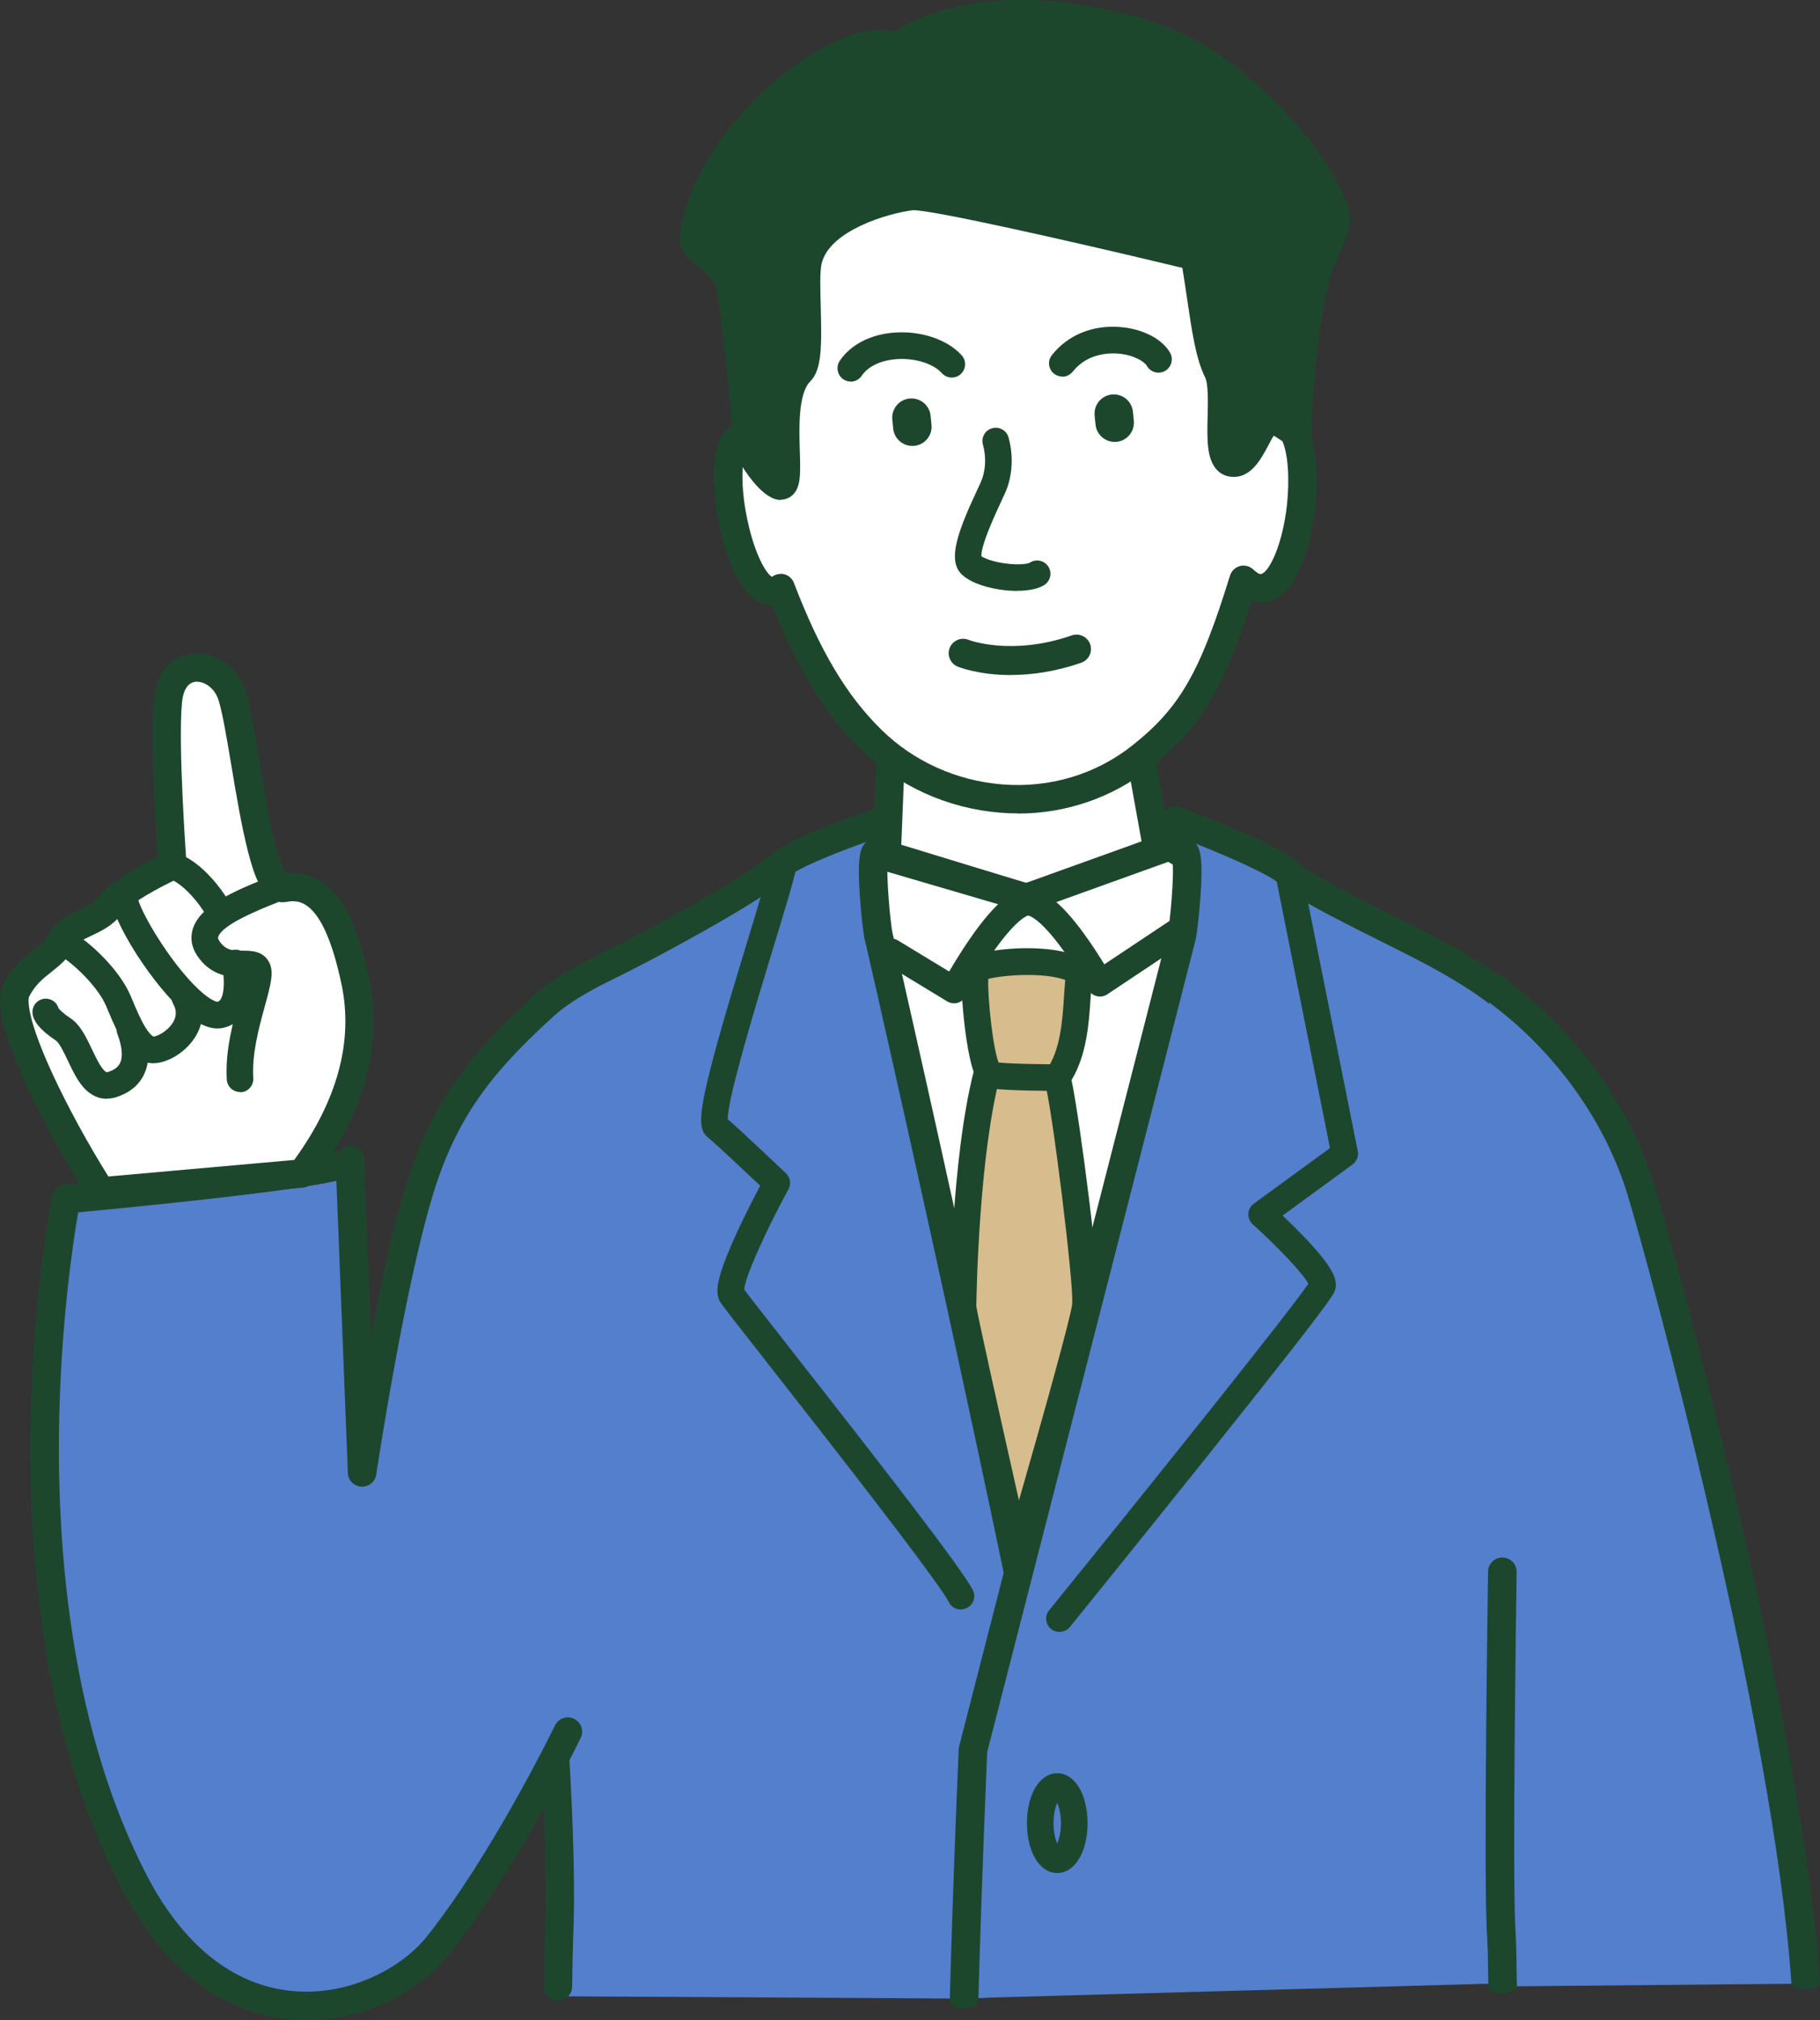
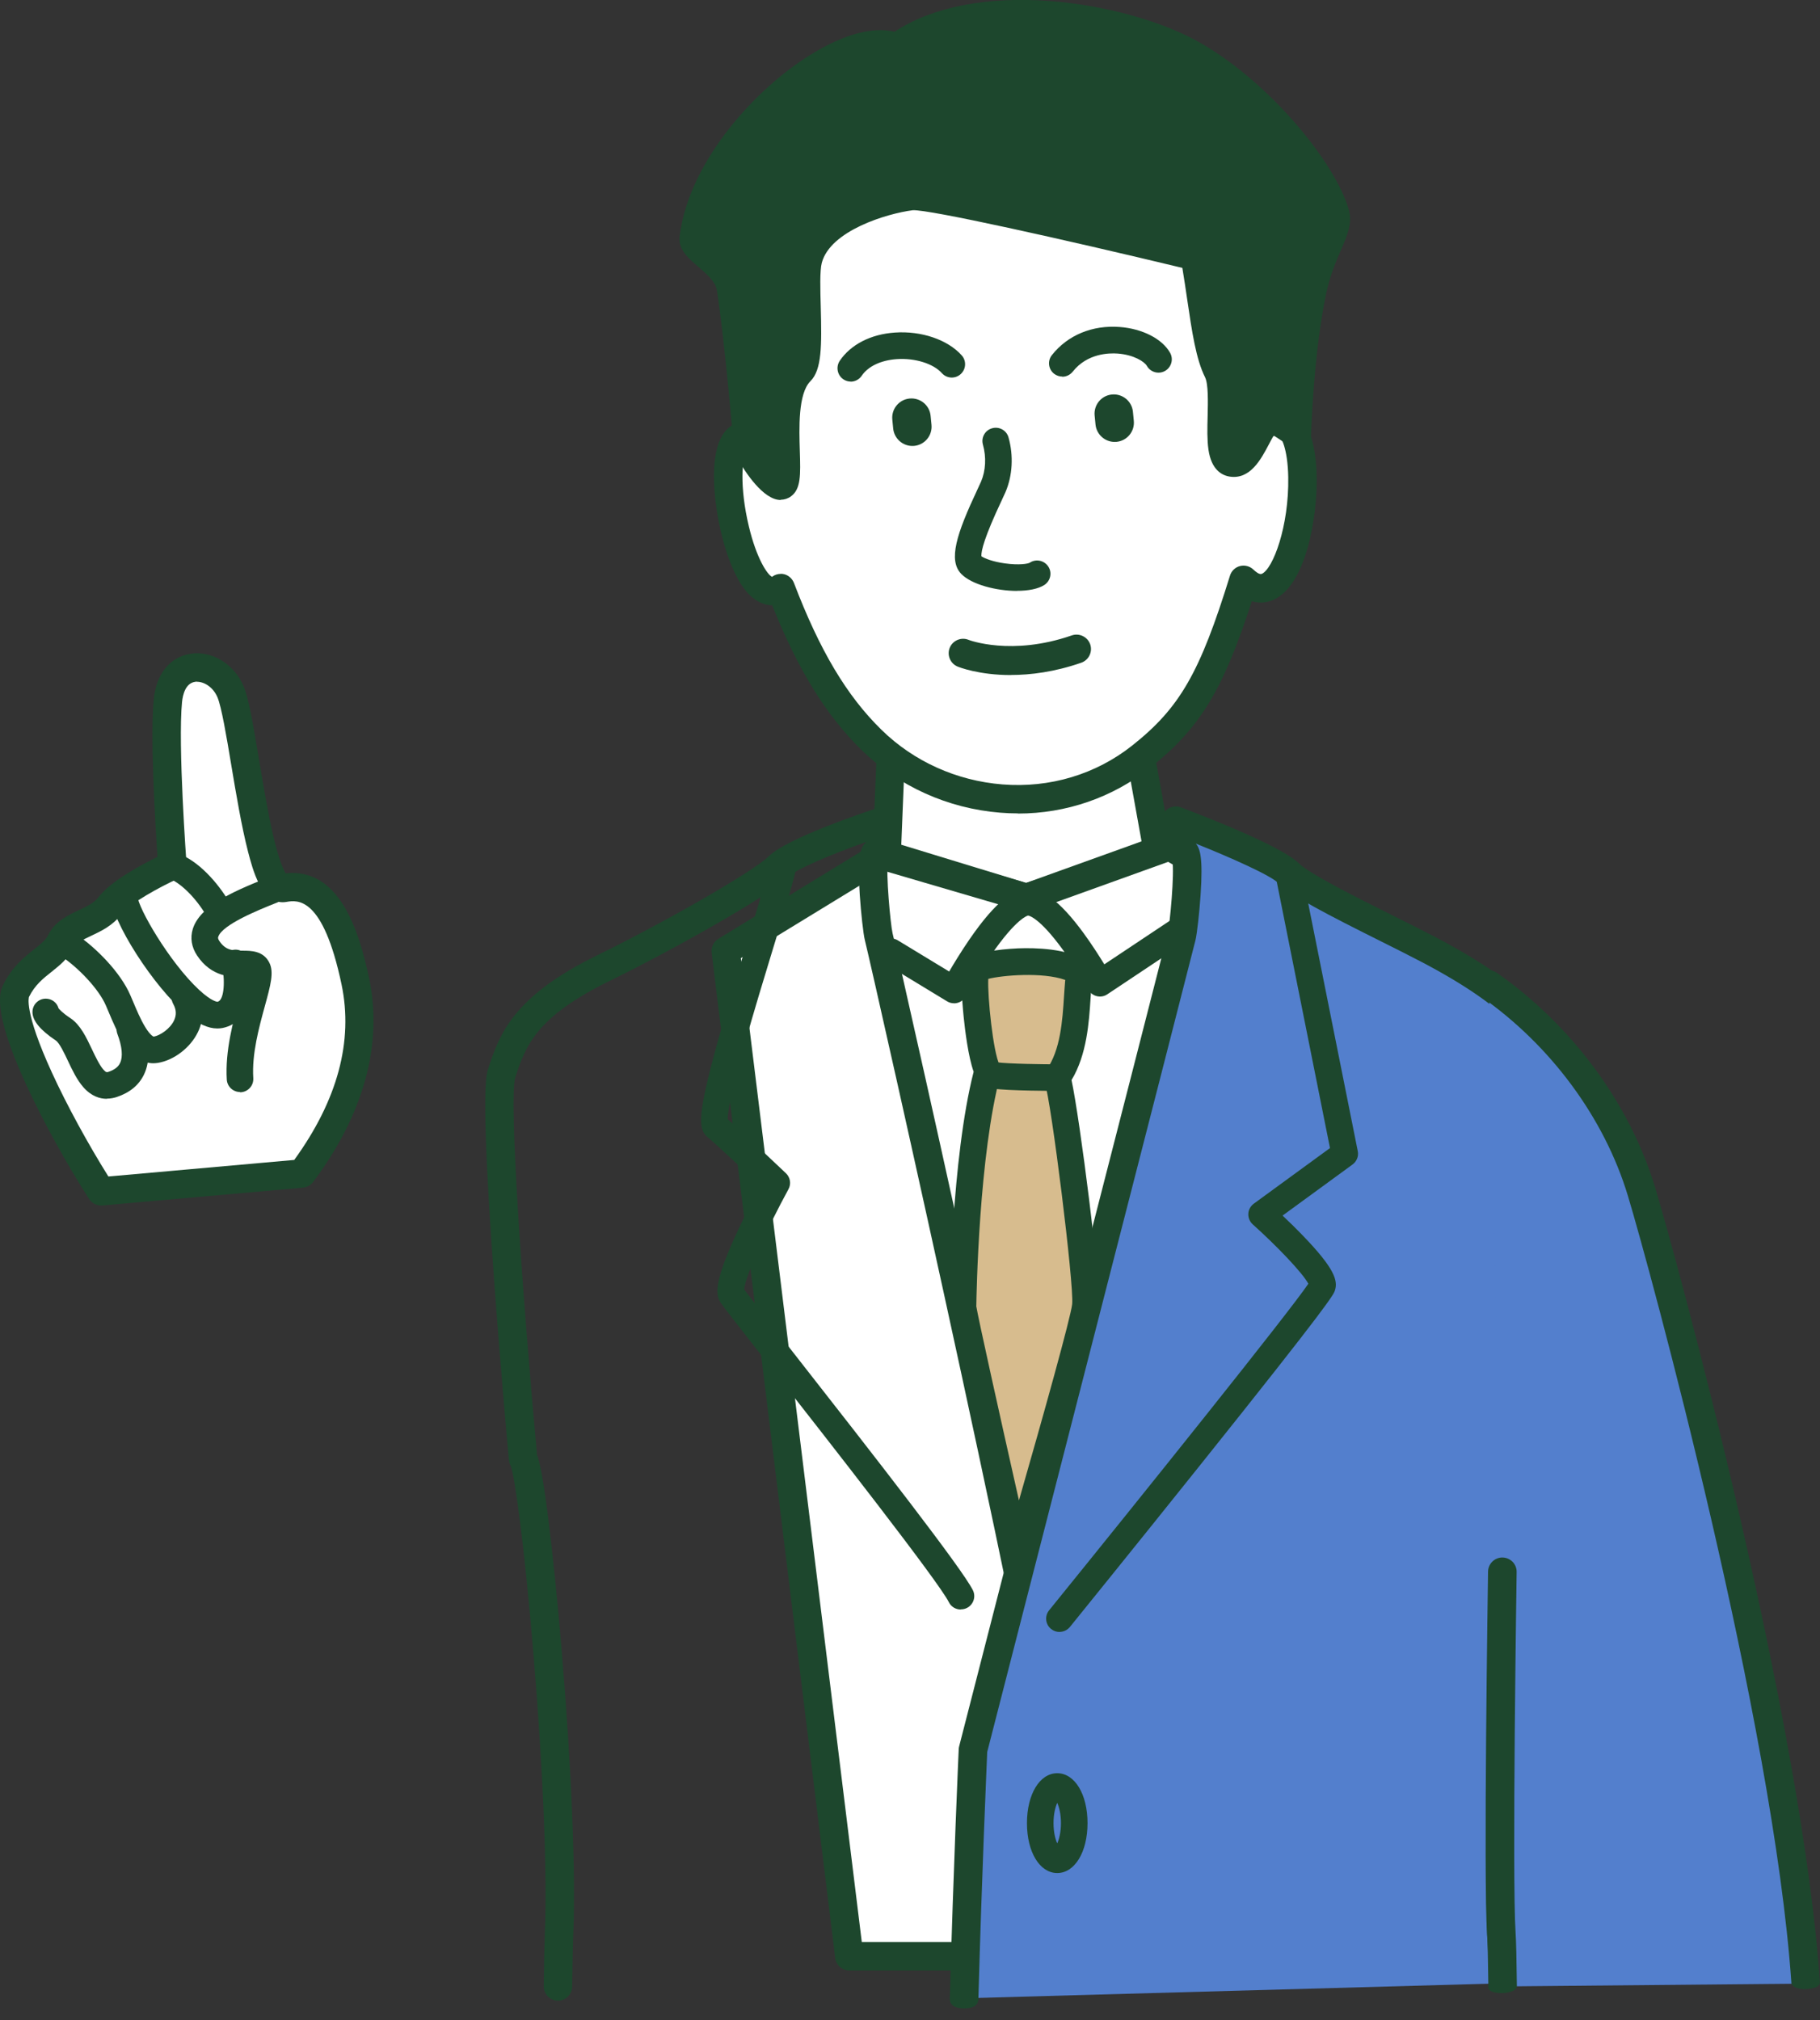
<svg xmlns="http://www.w3.org/2000/svg" id="_レイヤー_2" data-name="レイヤー 2" viewBox="0 0 225.34 250.15">
  <rect x="0" y="0" width="225.34" height="250.15" fill="#333333" stroke="none" />
  <defs>
    <style>
      .cls-1 {
        fill: #fff;
      }

      .cls-2 {
        fill: #537fcd;
      }

      .cls-3 {
        fill: #1d472d;
      }

      .cls-4 {
        fill: #d7bc8e;
      }
    </style>
  </defs>
  <g id="_文字" data-name="文字">
    <g>
      <g>
        <g>
          <polygon class="cls-1" points="110.26 93.97 109.78 105.88 127.09 111.17 143.43 105.88 141.03 92.53 110.26 93.97" />
          <path class="cls-3" d="M127.09,112.93c-.17,0-.35-.03-.51-.08l-17.3-5.29c-.76-.23-1.27-.95-1.24-1.75l.48-11.91c.04-.91.76-1.64,1.67-1.68l30.76-1.44c.88-.04,1.66.58,1.81,1.44l2.4,13.35c.16.87-.35,1.71-1.19,1.98l-16.34,5.29c-.18.06-.36.09-.54.09ZM111.59,104.6l15.48,4.73,14.36-4.64-1.86-10.33-27.62,1.29-.36,8.95Z" />
        </g>
        <g>
          <path class="cls-1" d="M94.08,54.68c-7.51-5.54-2.84,22.05,2.59,18.12,3.13,8.2,6.57,14.24,11.26,18.83,8.61,8.43,23.07,10.21,33.36,2.05,6.17-4.9,8.86-9.51,12.69-21.9,7.78,7.57,11.14-28.47.82-17.7-3.29-11.88-2.04-39.5-29.11-38.85-25.81.62-31.27,24.49-31.6,39.45Z" />
          <path class="cls-3" d="M126.01,100.72c-.72,0-1.45-.03-2.18-.09-6.48-.52-12.57-3.27-17.14-7.74-4.42-4.33-7.87-9.91-11.08-17.94-1.2,0-2.29-.69-3.06-1.55-1.99-2.22-3.26-6.68-3.79-10.12-.43-2.79-.86-7.81,1.15-10.01.31-.34,1.17-1.12,2.51-1.08.36-6.11,1.72-15.53,6.39-23.49,2.65-4.53,6.07-8.1,10.17-10.63,4.68-2.89,10.29-4.43,16.66-4.58,23.76-.58,27.14,19.45,29.37,32.7.28,1.69.56,3.31.86,4.79,1.28-.72,2.5-.87,3.64-.42,2.8,1.1,3.45,5.21,3.51,8.48.09,4.96-1.3,13.48-5.39,15.25-.58.25-1.52.49-2.64.16-3.61,11.16-6.49,15.78-12.6,20.63-4.65,3.69-10.39,5.66-16.36,5.66ZM96.66,71.05c.17,0,.34.02.5.07.52.16.94.55,1.14,1.06,3.19,8.36,6.53,13.98,10.85,18.2,3.98,3.9,9.29,6.3,14.96,6.75,5.86.47,11.57-1.24,16.08-4.82,5.89-4.67,8.38-9,12.1-21.04.18-.58.65-1.03,1.24-1.18.59-.15,1.22.02,1.66.44.26.25.73.65,1.03.53,1.39-.6,3.38-5.89,3.28-11.96-.06-3.59-.9-5.12-1.27-5.27-.11-.04-.83.09-2.16,1.48-.44.46-1.09.64-1.7.49-.61-.15-1.1-.63-1.26-1.24-.61-2.21-1.07-4.92-1.55-7.79-1.07-6.33-2.4-14.22-6.06-20.15-4.13-6.7-10.6-9.84-19.77-9.62-26.24.63-29.64,26.6-29.89,37.73-.01.66-.39,1.25-.98,1.54-.59.29-1.29.23-1.82-.16-.29-.22-.49-.31-.61-.36-.55.84-.9,4.49.29,9.44.95,3.99,2.3,5.98,2.87,6.24.01,0,.03-.02.05-.04.3-.22.66-.33,1.03-.33Z" />
        </g>
        <g>
          <path class="cls-3" d="M125.16,83.59c-3.96,0-6.43-.98-6.59-1.05-.91-.37-1.35-1.42-.98-2.33.37-.91,1.42-1.35,2.33-.98.04.02,5.31,2.04,12.78-.55.93-.32,1.95.17,2.28,1.1.32.93-.17,1.95-1.1,2.28-3.34,1.16-6.31,1.52-8.72,1.52Z" />
          <path class="cls-3" d="M138.01,54.72c-1.21,0-2.24-.92-2.37-2.14l-.11-1.12c-.13-1.31.82-2.48,2.13-2.61,1.31-.13,2.48.82,2.61,2.13l.11,1.12c.13,1.31-.82,2.48-2.13,2.61-.08,0-.16.01-.24.01Z" />
          <path class="cls-3" d="M112.96,55.22c-1.21,0-2.24-.92-2.37-2.14l-.11-1.12c-.13-1.31.82-2.48,2.13-2.61,1.31-.13,2.48.82,2.61,2.13l.11,1.12c.13,1.31-.82,2.48-2.13,2.61-.08,0-.16.01-.24.01Z" />
        </g>
        <path class="cls-3" d="M131.53,46.63c-.36,0-.72-.12-1.02-.35-.71-.56-.84-1.6-.27-2.31,1.95-2.47,5.01-3.74,8.4-3.48,2.8.21,5.25,1.46,6.23,3.19.45.79.17,1.8-.62,2.25-.79.45-1.8.17-2.25-.62-.31-.54-1.64-1.38-3.61-1.53-1.08-.08-3.78-.03-5.57,2.24-.33.41-.81.63-1.29.63Z" />
        <path class="cls-3" d="M105.34,47.25c-.32,0-.64-.09-.92-.28-.75-.51-.95-1.53-.45-2.29,1.36-2.02,3.85-3.3,6.83-3.5,3.28-.23,6.53.88,8.27,2.82.61.68.55,1.72-.13,2.33-.68.61-1.72.55-2.33-.13-1.05-1.18-3.35-1.89-5.59-1.73-1.96.14-3.54.89-4.33,2.06-.32.47-.84.73-1.37.73Z" />
        <g>
          <path class="cls-1" d="M147.94,31.77c1.06,6.03,1.42,11.35,2.84,14.18,1.42,2.84-.71,10.99,1.77,11.35,2.48.35,3.55-6.38,5.32-5.32,1.77,1.06,2.72,1.79,2.72,1.79,0,0,.26-10,1.89-17.75,1.12-5.29,3.41-7.56,2.84-9.57-1.42-4.96-8.86-14.54-17.38-19.5-8.51-4.96-27.3-8.16-36.88-1.06-6.74-2.84-23.76,10.99-25.18,23.76.11,1.51,4.15,3.07,4.61,6.03,1.06,6.79,2.13,19.86,2.13,19.86,0,0,2.13,3.97,3.83,4.59,2.25.82-1-10.46,2.66-14.12,1.64-1.64.18-10.96.96-13.87,1.42-5.32,9.93-7.45,12.77-7.8,2.84-.35,35.1,7.45,35.1,7.45Z" />
          <path class="cls-3" d="M96.67,61.91c-.27,0-.55-.05-.82-.15-2.16-.79-4.2-4.34-4.78-5.41-.11-.21-.18-.45-.2-.69-.01-.13-1.08-13.08-2.11-19.73-.16-1.06-1.31-2.04-2.32-2.91-1.14-.98-2.21-1.9-2.31-3.27,0-.11,0-.21,0-.32.6-5.41,3.61-10.25,6.03-13.36,3.02-3.88,6.96-7.41,10.82-9.67,4.64-2.72,7.78-2.95,9.78-2.47,4.62-3.06,11.42-4.4,19.27-3.8,6.9.53,14.11,2.55,18.79,5.29,8.71,5.08,16.57,14.9,18.18,20.54.48,1.66-.19,3.2-.96,4.97-.6,1.39-1.35,3.11-1.85,5.45-1.58,7.5-1.85,17.34-1.86,17.43-.02.66-.4,1.26-1,1.54-.6.28-1.3.21-1.83-.2,0,0-.63-.48-1.8-1.22-.2.34-.43.77-.6,1.1-.97,1.84-2.3,4.35-4.81,3.99-1.02-.15-2.31-.85-2.67-3.36-.17-1.19-.14-2.61-.1-4.12.04-1.77.1-3.98-.32-4.83-1.12-2.24-1.62-5.64-2.2-9.57-.19-1.28-.38-2.6-.61-3.97-14.92-3.59-31.38-7.25-33.37-7.14-3.23.41-10.21,2.53-11.27,6.51-.26.97-.19,3.35-.13,5.46.13,4.78.14,7.79-1.28,9.2-1.54,1.54-1.4,5.83-1.31,8.66.09,2.93.15,4.7-1.11,5.61-.37.27-.81.41-1.26.41ZM153.27,55.83h0,0Z" />
        </g>
        <g>
          <polygon class="cls-1" points="105.15 242.23 89.85 117.74 109.18 105.92 127.09 111.17 144.81 104.79 165.1 116.47 147.98 242.23 105.15 242.23" />
          <path class="cls-3" d="M147.98,243.99h-42.83c-.89,0-1.64-.66-1.74-1.54l-15.3-124.49c-.08-.68.24-1.35.83-1.71l19.32-11.82c.42-.26.94-.33,1.41-.19l17.36,5.09,17.18-6.18c.49-.17,1.02-.13,1.47.13l20.3,11.68c.62.36.96,1.05.86,1.76l-17.12,125.76c-.12.87-.86,1.52-1.74,1.52ZM106.7,240.47h39.74l16.76-123.07-18.57-10.68-16.95,6.1c-.35.13-.73.14-1.09.03l-17.16-5.03-17.7,10.82,14.97,121.82Z" />
        </g>
        <g>
-           <path class="cls-2" d="M69.09,247.19l51.3.29,13.21-1.01c-.53-8.06-1.01-14.78-1.16-17.45-.69-11.69-22.54-108.73-23.62-113.04-.26-1.04-1.18-9.59-.36-10.41,1.25-1.27,1.08-3.95,1.08-3.95,0,0-11.05,3.62-13.11,5.68-2.06,2.06-13.54,8.6-21.67,12.57-9.77,4.77-11.24,8.86-12.61,12.99s2.64,47.79,2.64,47.79c1.38,2.06,5.18,41.84,4.45,58.78-.06,1.32-.1,4.81-.14,7.76Z" />
          <path class="cls-3" d="M69.09,247.73s-.02,0-.02,0c-.98-.01-1.76-.82-1.75-1.79.04-3.09.09-5.31.14-6.59.31-7.16-.2-19.88-1.37-34.04-1.18-14.31-2.39-22.6-2.85-23.79-.13-.22-.2-.46-.23-.71-.01-.11-1.02-11.06-1.84-22.38-1.69-23.22-.98-25.33-.72-26.13,1.38-4.15,2.95-8.85,13.51-14.02,8.53-4.17,19.43-10.46,21.2-12.23,2.25-2.25,11.9-5.48,13.81-6.11.52-.17,1.09-.09,1.54.22.45.31.74.8.77,1.35.04.55.13,3.27-1.34,5.04-.28,1.56.32,7.95.57,9.01,1.09,4.38,22.98,101.66,23.67,113.36.07,1.26.22,3.36.41,6.03.21,2.97.47,6.67.75,10.89.06.97-3.47,1.21-3.53.23-.28-4.21-.54-7.91-.75-10.88-.19-2.67-.34-4.79-.41-6.07-.68-11.55-22.48-108.35-23.57-112.71-.19-.75-.48-3.36-.63-5.6-.33-4.98.13-5.88.73-6.49.02-.02.03-.04.05-.06-4.4,1.57-8.67,3.37-9.57,4.28-2.45,2.45-14.95,9.39-22.15,12.91-9.23,4.51-10.44,8.13-11.71,11.96-.8,2.53.78,25.91,2.69,46.74.29.73.72,2.53,1.4,7.94.55,4.39,1.14,10.15,1.65,16.21,1.22,14.6,1.76,27.75,1.44,35.2-.05,1.25-.1,3.43-.14,6.49-.01.97-.8,1.75-1.77,1.75ZM63.31,181.62s0,0,0,0c0,0,0,0,0,0Z" />
        </g>
        <g>
          <path class="cls-2" d="M192.98,132.85c-1.38-4.13-3.76-8.77-16.08-15.26-5.44-2.86-15.29-7.41-17.35-9.47-2.06-2.06-13.96-6.51-13.96-6.51,0,0-.18,2.68,1.08,3.95.82.83-.1,9.37-.36,10.41-1.08,4.31-25.84,100.71-25.84,100.71,0,0-.64,14.32-1.09,30.76l66.78-1.86c-.04-1.02-.13-2.9-.27-6.16-.73-16.94,3.08-56.72,4.45-58.78,0,0,4.02-43.66,2.64-47.79Z" />
          <path class="cls-3" d="M119.37,248.69s-.03,0-.05,0c-.98-.03-1.75-.31-1.72-1.28.45-16.26,1.09-30.63,1.1-30.78,0-.12.02-.25.05-.37.25-.96,24.77-96.45,25.83-100.7.26-1.07.86-7.45.57-9.01-1.47-1.77-1.38-4.49-1.34-5.04.04-.56.34-1.07.81-1.37.47-.3,1.06-.37,1.58-.17,2.05.77,12.37,4.7,14.6,6.92,1.3,1.3,7.33,4.32,11.74,6.52,1.9.95,3.7,1.85,5.19,2.63,11.63,6.12,15.1,10.76,16.94,16.26.27.8.97,2.91-.72,26.13-.82,11.32-1.83,22.27-1.84,22.38-.02.25-.1.5-.23.71-.46,1.19-1.67,9.48-2.85,23.79-1.17,14.16-1.68,26.89-1.37,34.04.14,3.36.31,5.58.31,5.59,0,0-3.53.15-3.53.15,0-.01-.31-5.59-.31-5.59-.32-7.44.22-20.6,1.44-35.2.51-6.06,1.09-11.82,1.65-16.21.68-5.41,1.11-7.2,1.4-7.94,1.91-20.84,3.5-44.21,2.69-46.75-1.28-3.83-3.5-8.08-15.23-14.25-1.46-.77-3.24-1.66-5.12-2.6-6.62-3.31-11.07-5.6-12.66-7.18-.99-.99-5.87-3.16-10.24-4.91.53.62.9,1.75.59,6.34-.15,2.24-.45,4.85-.63,5.6-1.04,4.18-24.58,95.82-25.79,100.54-.07,1.81-.67,15.28-1.09,30.55-.03.96-.81,1.19-1.77,1.19ZM191.81,181.62s0,0,0,0c0,0,0,0,0,0Z" />
        </g>
        <g>
          <path class="cls-2" d="M203.25,147.55c-3.34-11.03-10.82-19.98-18.9-25.63l1.65,72.7s-.58,37.9-.13,44.81c.07,1.03.12,3.34.16,6.54l37.54-.35c-2.15-31.87-17.18-87.64-20.33-98.06Z" />
          <path class="cls-3" d="M184.28,246.09s0-.07,0-.1c-.04-3.33-.09-5.5-.16-6.44-.46-6.9.1-43.4.12-44.95.02-.98.83-1.76,1.8-1.74.98.02,1.76.82,1.74,1.8,0,.38-.58,37.91-.13,44.67.07,1.02.12,3.19.16,6.63-.09,1.05-3.49,1.13-3.54.15Z" />
          <path class="cls-3" d="M221.8,245.57c-2.22-32.28-17.52-88.49-20.25-97.51-2.91-9.63-9.55-18.63-18.22-24.69-.8-.56-1-1.66-.43-2.46.56-.8,1.66-1,2.46-.43,9.3,6.51,16.43,16.19,19.57,26.57,2.75,9.09,18.2,65.87,20.4,98.46,0,0-.05.38-.44.54-.87.35-2.74.44-3.1-.46Z" />
        </g>
        <g>
-           <path class="cls-2" d="M68.59,123.41c-8.06,7.16-13.39,13.11-16.73,24.14-3.64,12.03-7.03,34.76-7.03,34.76l-1.51-38.65c.18,1.62-35.15,4.81-35.15,4.81,0,0-9.87,49.35,8.46,84.6,11.51,22.13,31.02,16.05,37.55,7.88,8.28-10.35,16.13-26.53,16.13-26.53l-1.73-91.01Z" />
-           <path class="cls-3" d="M37.97,250.15c-.72,0-1.45-.03-2.19-.11-5.92-.58-14.31-3.85-20.71-16.16-4.27-8.2-7.37-17.83-9.23-28.6-1.48-8.58-2.18-17.92-2.07-27.75.18-16.72,2.58-28.9,2.68-29.41.15-.77.8-1.34,1.58-1.41,14.88-1.34,31.31-3.26,34.01-4.25.29-.31.7-.52,1.16-.56.95-.07,1.79.62,1.89,1.57,0,.06,0,.11.01.17l.85,21.7c1.21-6.32,2.69-13.21,4.23-18.3,3.35-11.06,8.64-17.3,17.24-24.95.73-.65,1.85-.58,2.5.15.65.73.58,1.85-.15,2.5-8.3,7.38-13.09,13.01-16.21,23.33-3.56,11.77-6.94,34.28-6.97,34.51-.13.9-.93,1.55-1.85,1.51-.91-.05-1.64-.78-1.67-1.7l-1.42-36.17c-2.45.56-7.11,1.27-16.23,2.29-6.52.73-13.01,1.35-15.74,1.61-.62,3.57-2.24,14.2-2.38,27.53-.15,15.05,1.62,36.75,10.9,54.61,4.49,8.63,10.68,13.56,17.92,14.27,7.23.71,13.71-2.97,16.68-6.68,8.06-10.07,15.84-26.04,15.92-26.2.43-.88,1.48-1.25,2.36-.82.88.43,1.25,1.48.82,2.36-.32.67-8.03,16.48-16.34,26.86-3.35,4.19-9.94,8.1-17.6,8.1Z" />
-         </g>
+           </g>
        <path class="cls-3" d="M118.11,124.23c-.3,0-.59-.08-.85-.24l-7.79-4.73c-.78-.47-1.03-1.49-.55-2.26.47-.78,1.48-1.03,2.26-.55l6.34,3.85c.59-1.01,1.45-2.42,2.43-3.86,3.59-5.25,5.6-6.13,6.79-6.32,2.11-.35,4.47,1.38,7.44,5.45,1.03,1.41,1.92,2.82,2.55,3.84l8.56-5.7c.76-.5,1.78-.3,2.28.46.5.76.3,1.78-.46,2.28l-10.01,6.67c-.38.26-.86.34-1.3.23-.45-.11-.83-.4-1.05-.8-.01-.02-1.39-2.5-3.13-4.91-3.03-4.18-4.32-4.27-4.34-4.27h0s-1.42.28-4.59,4.91c-1.74,2.54-3.11,5.06-3.12,5.09-.21.4-.58.69-1.02.81-.14.04-.29.06-.43.06Z" />
        <path class="cls-3" d="M118.95,199.3c-.6,0-1.19-.33-1.47-.91-1.3-2.59-14.81-19.84-22.07-29.11-3.93-5.02-5.84-7.45-6.18-7.97-.77-1.15-.64-3.02,2.24-9.19.99-2.11,2.02-4.1,2.65-5.3-1.7-1.61-5.3-5-6.52-6.02-1.09-.91-1.23-2.46.7-9.76,1.15-4.36,2.78-9.71,4.22-14.43,1.33-4.38,2.59-8.52,2.86-9.91.17-.89,1.03-1.48,1.92-1.32.89.17,1.48,1.03,1.32,1.92-.29,1.57-1.46,5.41-2.94,10.26-1.98,6.49-5.59,18.36-5.58,21.02,2.03,1.77,6.98,6.49,7.21,6.7.54.51.67,1.33.31,1.98-2.63,4.82-5.38,10.81-5.48,12.41.67.9,3.1,4.01,5.88,7.56,10.62,13.55,21.09,27,22.43,29.67.41.81.08,1.8-.74,2.21-.24.12-.49.17-.74.17ZM90.1,138.88h0,0Z" />
        <path class="cls-3" d="M131.18,202.08c-.36,0-.73-.12-1.04-.37-.71-.57-.82-1.61-.24-2.32,11.9-14.69,29.7-36.89,32.09-40.43-.7-1.34-3.97-4.74-6.88-7.35-.37-.33-.57-.81-.55-1.31.02-.5.27-.95.67-1.25l9.44-6.89-6.74-33.72c-.18-.89.4-1.76,1.29-1.94.89-.18,1.76.4,1.94,1.29l6.95,34.75c.13.63-.13,1.27-.64,1.65l-8.67,6.33c.73.69,1.65,1.58,2.56,2.53,3.82,3.96,4.33,5.51,3.92,6.74-.18.53-.44,1.32-16.75,21.71-7.97,9.97-15.98,19.86-16.06,19.96-.33.4-.8.61-1.28.61Z" />
        <g>
          <path class="cls-4" d="M122.28,132.6c-1.11-2.22-1.95-11.68-1.39-12.51.56-.83,9.18-1.95,12.79.28-.56,3.06,0,9.18-2.78,13.07.83,2.5,3.76,25.41,3.48,28.19-.28,2.78-8.42,30.77-8.42,30.77,0,0-6.74-29.77-6.74-30.61s.28-18.91,3.06-29.19Z" />
          <path class="cls-3" d="M125.97,194.04s-.03,0-.05,0c-.75-.02-1.39-.55-1.56-1.28-4.5-19.87-6.78-30.29-6.78-30.97,0-.18.22-18.33,2.97-29.08-.68-1.9-1.08-5.26-1.23-6.73-.57-5.66-.05-6.44.2-6.81.43-.64,1.21-1.01,2.77-1.32,1.09-.22,2.43-.36,3.78-.42,2.1-.08,6,0,8.47,1.53.58.36.88,1.03.76,1.7-.13.74-.2,1.74-.27,2.9-.19,3-.46,7.04-2.36,10.18,1.04,4.86,3.64,25.16,3.35,28.05-.28,2.85-7.64,28.19-8.48,31.07-.21.7-.85,1.19-1.58,1.19ZM120.87,161.71c.21,1.35,2.9,13.48,5.29,24.08,3.02-10.51,6.43-22.72,6.59-24.32.24-2.36-2.57-24.99-3.41-27.51-.17-.5-.08-1.05.22-1.48,1.75-2.45,1.99-6.15,2.18-9.13.05-.7.09-1.38.15-2.01-2.84-1.01-7.82-.57-9.53-.13-.1,2.25.6,9.07,1.4,10.66.18.36.22.78.12,1.17-2.68,9.92-2.98,27.34-3,28.68Z" />
        </g>
        <path class="cls-3" d="M130.9,135.08c-.24,0-5.98,0-8.02-.29-.9-.13-1.53-.96-1.4-1.86.13-.9.96-1.53,1.86-1.4,1.5.21,5.96.26,7.55.26.91,0,1.65.74,1.65,1.65s-.74,1.65-1.65,1.65Z" />
        <path class="cls-3" d="M125.92,73.17c-2.58,0-5.64-.8-6.9-2.1-1.65-1.7-.58-4.97,1.98-10.42.2-.42.37-.79.46-1,.59-1.37.67-3.05.24-4.59-.25-.88.26-1.79,1.14-2.03.87-.25,1.79.26,2.03,1.14.63,2.25.5,4.72-.38,6.77-.12.27-.29.64-.51,1.11-2.09,4.44-2.52,6.18-2.47,6.83.41.28,1.45.68,2.9.88,1.78.25,2.88.05,3.1-.09.76-.5,1.78-.28,2.28.48.5.76.28,1.78-.48,2.28-.77.5-2.01.73-3.4.73Z" />
        <g>
          <path class="cls-1" d="M37.37,145.31c3.32-4.42,8.84-13.26,6.63-23.76-2.21-10.5-5.53-12.16-8.84-11.6-3.32.55-4.97-20.44-6.63-24.31-1.66-3.87-7.18-4.42-7.74,1.11-.55,5.53.55,20.44.55,20.44,0,0-6.08,2.76-7.74,4.97-1.66,2.21-4.97,2.21-6.08,4.42-1.11,2.21-3.87,2.76-5.53,6.08-1.66,3.32,5.53,17.13,10.5,24.87l24.87-2.21Z" />
          <path class="cls-3" d="M12.51,149.27c-.59,0-1.15-.3-1.48-.81-2.81-4.36-5.82-9.85-7.86-14.31C-1.07,124.88.02,122.69.44,121.86c1.09-2.17,2.57-3.35,3.76-4.29.81-.64,1.44-1.14,1.76-1.79.85-1.7,2.42-2.43,3.8-3.08.98-.46,1.91-.9,2.44-1.61,1.47-1.96,5.29-4,7.3-4.99-.25-3.7-.94-14.8-.46-19.55.31-3.12,2.02-5.21,4.56-5.6,2.63-.41,5.38,1.27,6.54,3.98.64,1.48,1.15,4.46,1.94,9.19.51,3.05,1.09,6.5,1.73,9.28.73,3.13,1.29,4.31,1.56,4.74,6.64-.71,9.08,7.06,10.34,13.04,1.71,8.13-.69,16.84-6.94,25.18-.3.4-.75.65-1.25.7l-24.87,2.21c-.05,0-.1,0-.16,0ZM24.39,84.41c-.09,0-.17,0-.25.02-1.19.18-1.51,1.63-1.6,2.48-.53,5.31.55,19.99.56,20.14.05.73-.35,1.42-1.02,1.73-2.19,1-6.05,3.08-7.06,4.43-1.06,1.41-2.49,2.08-3.76,2.68-.99.47-1.85.87-2.15,1.47-.67,1.34-1.72,2.17-2.72,2.97-1.06.84-2.06,1.63-2.8,3.11,0,.01-.68,1.7,2.83,9.36,1.83,4,4.47,8.84,7,12.88l23.01-2.05c5.36-7.4,7.33-14.7,5.86-21.72-2.31-10.99-5.48-10.46-6.83-10.23-.16.03-.32.04-.47.04-2.66,0-3.7-4.04-4.28-6.26-.8-3.1-1.48-7.17-2.08-10.75-.59-3.55-1.21-7.21-1.71-8.38-.55-1.28-1.66-1.91-2.52-1.91ZM37.37,145.31h0,0Z" />
        </g>
        <path class="cls-3" d="M29.72,135.22c-.86,0-1.59-.67-1.64-1.54-.22-3.54.8-7.26,1.54-9.98.25-.92.55-2.01.67-2.7-.09,0-.17,0-.25,0h0c-1.35,0-3.85,0-5.63-2.67-.7-1.05-.88-2.19-.54-3.3.87-2.79,4.76-4.55,9.02-6.25l.18-.07c.84-.34,1.8.07,2.14.92.34.84-.07,1.8-.92,2.14l-.18.07c-1.98.79-6.62,2.65-7.09,4.17-.03.08-.06.21.13.5.77,1.15,1.6,1.21,2.9,1.21h0c1.02,0,2.56,0,3.3,1.49.59,1.18.16,2.76-.56,5.38-.72,2.63-1.62,5.91-1.43,8.91.06.91-.63,1.69-1.54,1.75-.03,0-.07,0-.1,0Z" />
        <path class="cls-3" d="M26.9,127.35c-1.12,0-2.36-.56-3.75-1.71-4.06-3.32-9.43-11.7-9.43-14.7,0-.91.74-1.65,1.65-1.65s1.65.74,1.65,1.65c.03,1.42,3.96,8.22,7.62,11.62,1.59,1.48,2.27,1.48,2.28,1.49.74-.15,1-2.03.61-4.56-.14-.9.48-1.74,1.38-1.88.9-.14,1.74.48,1.88,1.38.43,2.77.57,7.53-3.23,8.3-.21.04-.42.06-.64.06Z" />
        <path class="cls-3" d="M26.96,114.18c-.56,0-1.11-.29-1.42-.81-1.31-2.23-3.25-4.13-4.72-4.63-.86-.29-1.32-1.23-1.03-2.09.29-.86,1.23-1.32,2.09-1.03,2.69.91,5.12,3.74,6.5,6.08.46.78.2,1.79-.58,2.26-.26.15-.55.23-.83.23Z" />
        <path class="cls-3" d="M18.99,131.66c-2.87,0-4.43-3.7-5.58-6.45-.1-.24-.2-.46-.29-.68-.91-2.13-3.52-4.78-5.51-6.1-.76-.5-.96-1.53-.46-2.28.5-.76,1.53-.96,2.28-.46,2.42,1.61,5.5,4.72,6.71,7.55.1.23.2.46.3.7.45,1.07.96,2.29,1.53,3.22.67,1.11,1.06,1.2,1.06,1.2.81-.14,2.02-.97,2.51-1.98.33-.69.3-1.36-.09-2.06-.44-.8-.16-1.8.64-2.24.8-.44,1.8-.16,2.24.64.91,1.63.97,3.44.17,5.09-.92,1.91-2.95,3.47-4.93,3.8-.2.03-.4.05-.59.05Z" />
        <path class="cls-3" d="M13.23,136.06c-.87,0-1.93-.31-2.93-1.46-.78-.9-1.35-2.09-1.89-3.24-.44-.94-1.05-2.22-1.5-2.52-1.94-1.3-2.89-2.45-2.89-3.53,0-.91.74-1.65,1.65-1.65.75,0,1.39.5,1.58,1.19.1.14.47.56,1.49,1.24,1.21.81,1.94,2.35,2.65,3.85.45.95.92,1.93,1.4,2.49.34.39.45.35.62.3.75-.25,1.23-.61,1.46-1.11.37-.77.25-2.04-.33-3.58-.32-.85.11-1.8.96-2.12.85-.32,1.8.11,2.12.96.92,2.46.99,4.53.22,6.15-.63,1.33-1.77,2.27-3.39,2.81-.31.1-.74.2-1.22.2ZM7.31,125.31h0s0,0,0,0ZM7.31,125.31h0s0,0,0,0ZM7.31,125.31h0s0,0,0,0ZM7.31,125.3h0s0,0,0,0Z" />
      </g>
      <path class="cls-3" d="M130.9,231.93c-2.17,0-3.75-2.6-3.75-6.18s1.58-6.18,3.75-6.18,3.75,2.6,3.75,6.18-1.58,6.18-3.75,6.18ZM130.9,223.24c-.23.51-.46,1.38-.46,2.51s.23,2,.46,2.51c.23-.51.46-1.38.46-2.51s-.23-2-.46-2.51Z" />
    </g>
  </g>
</svg>